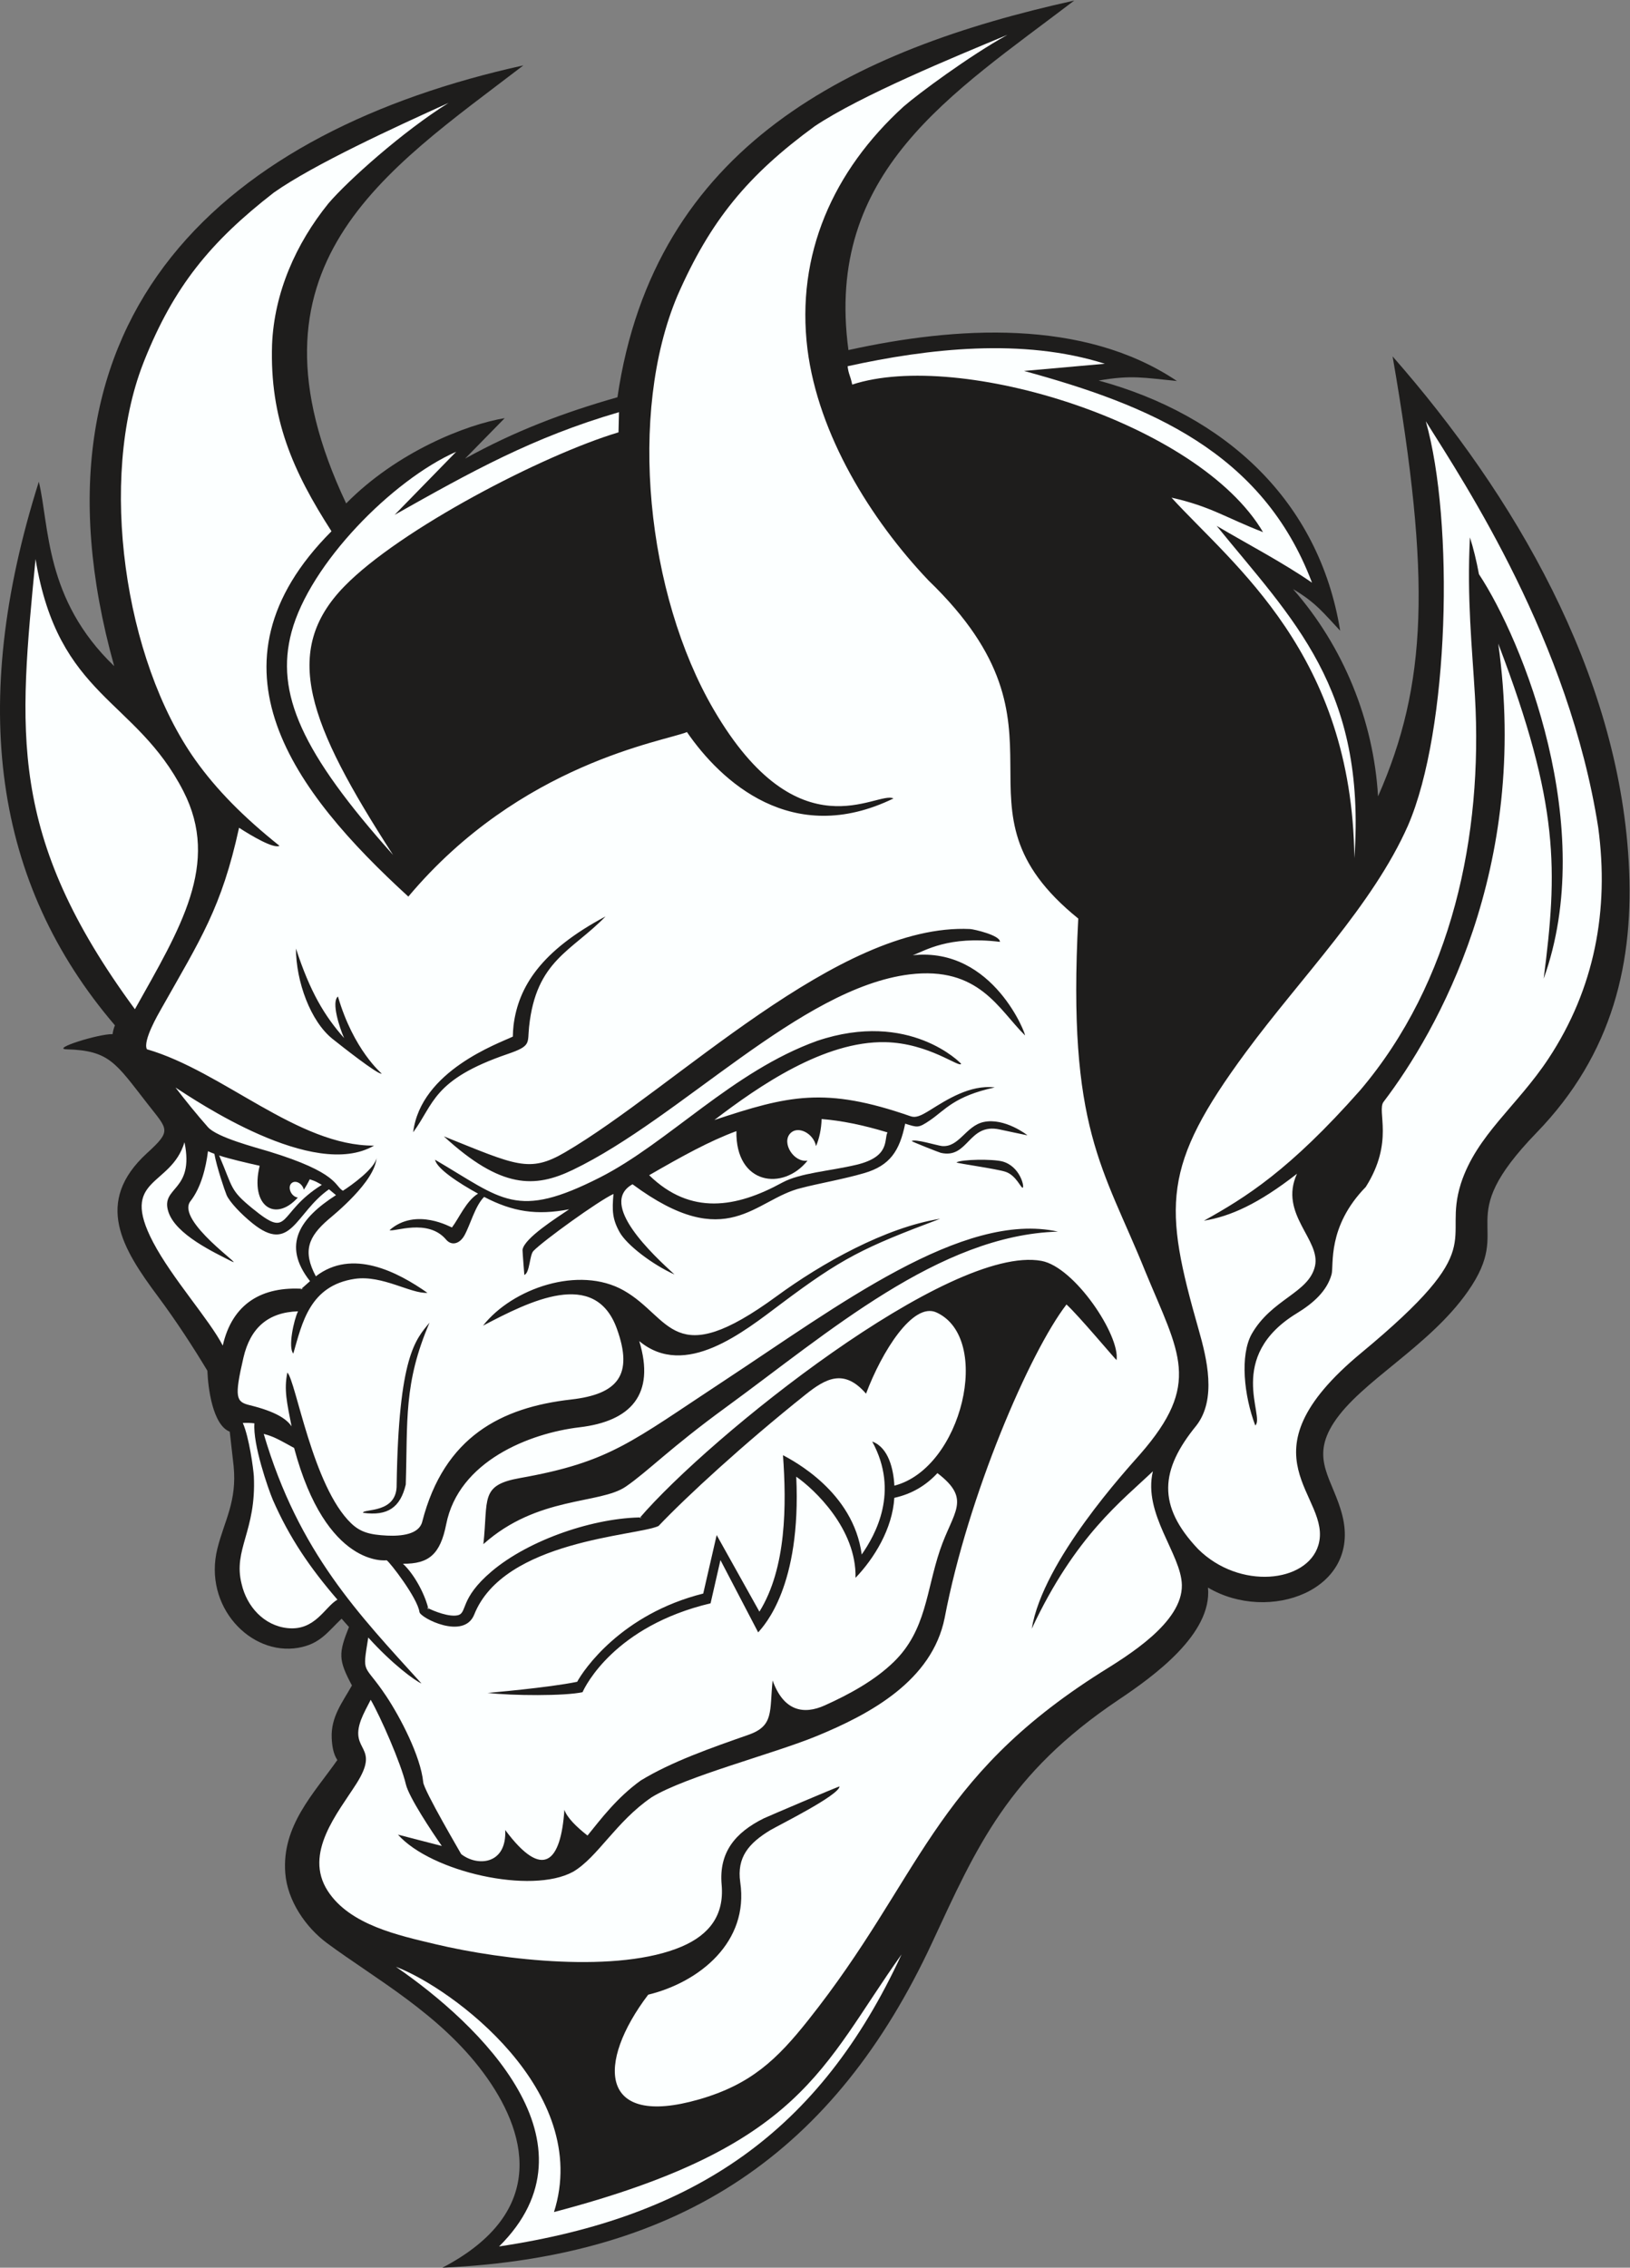
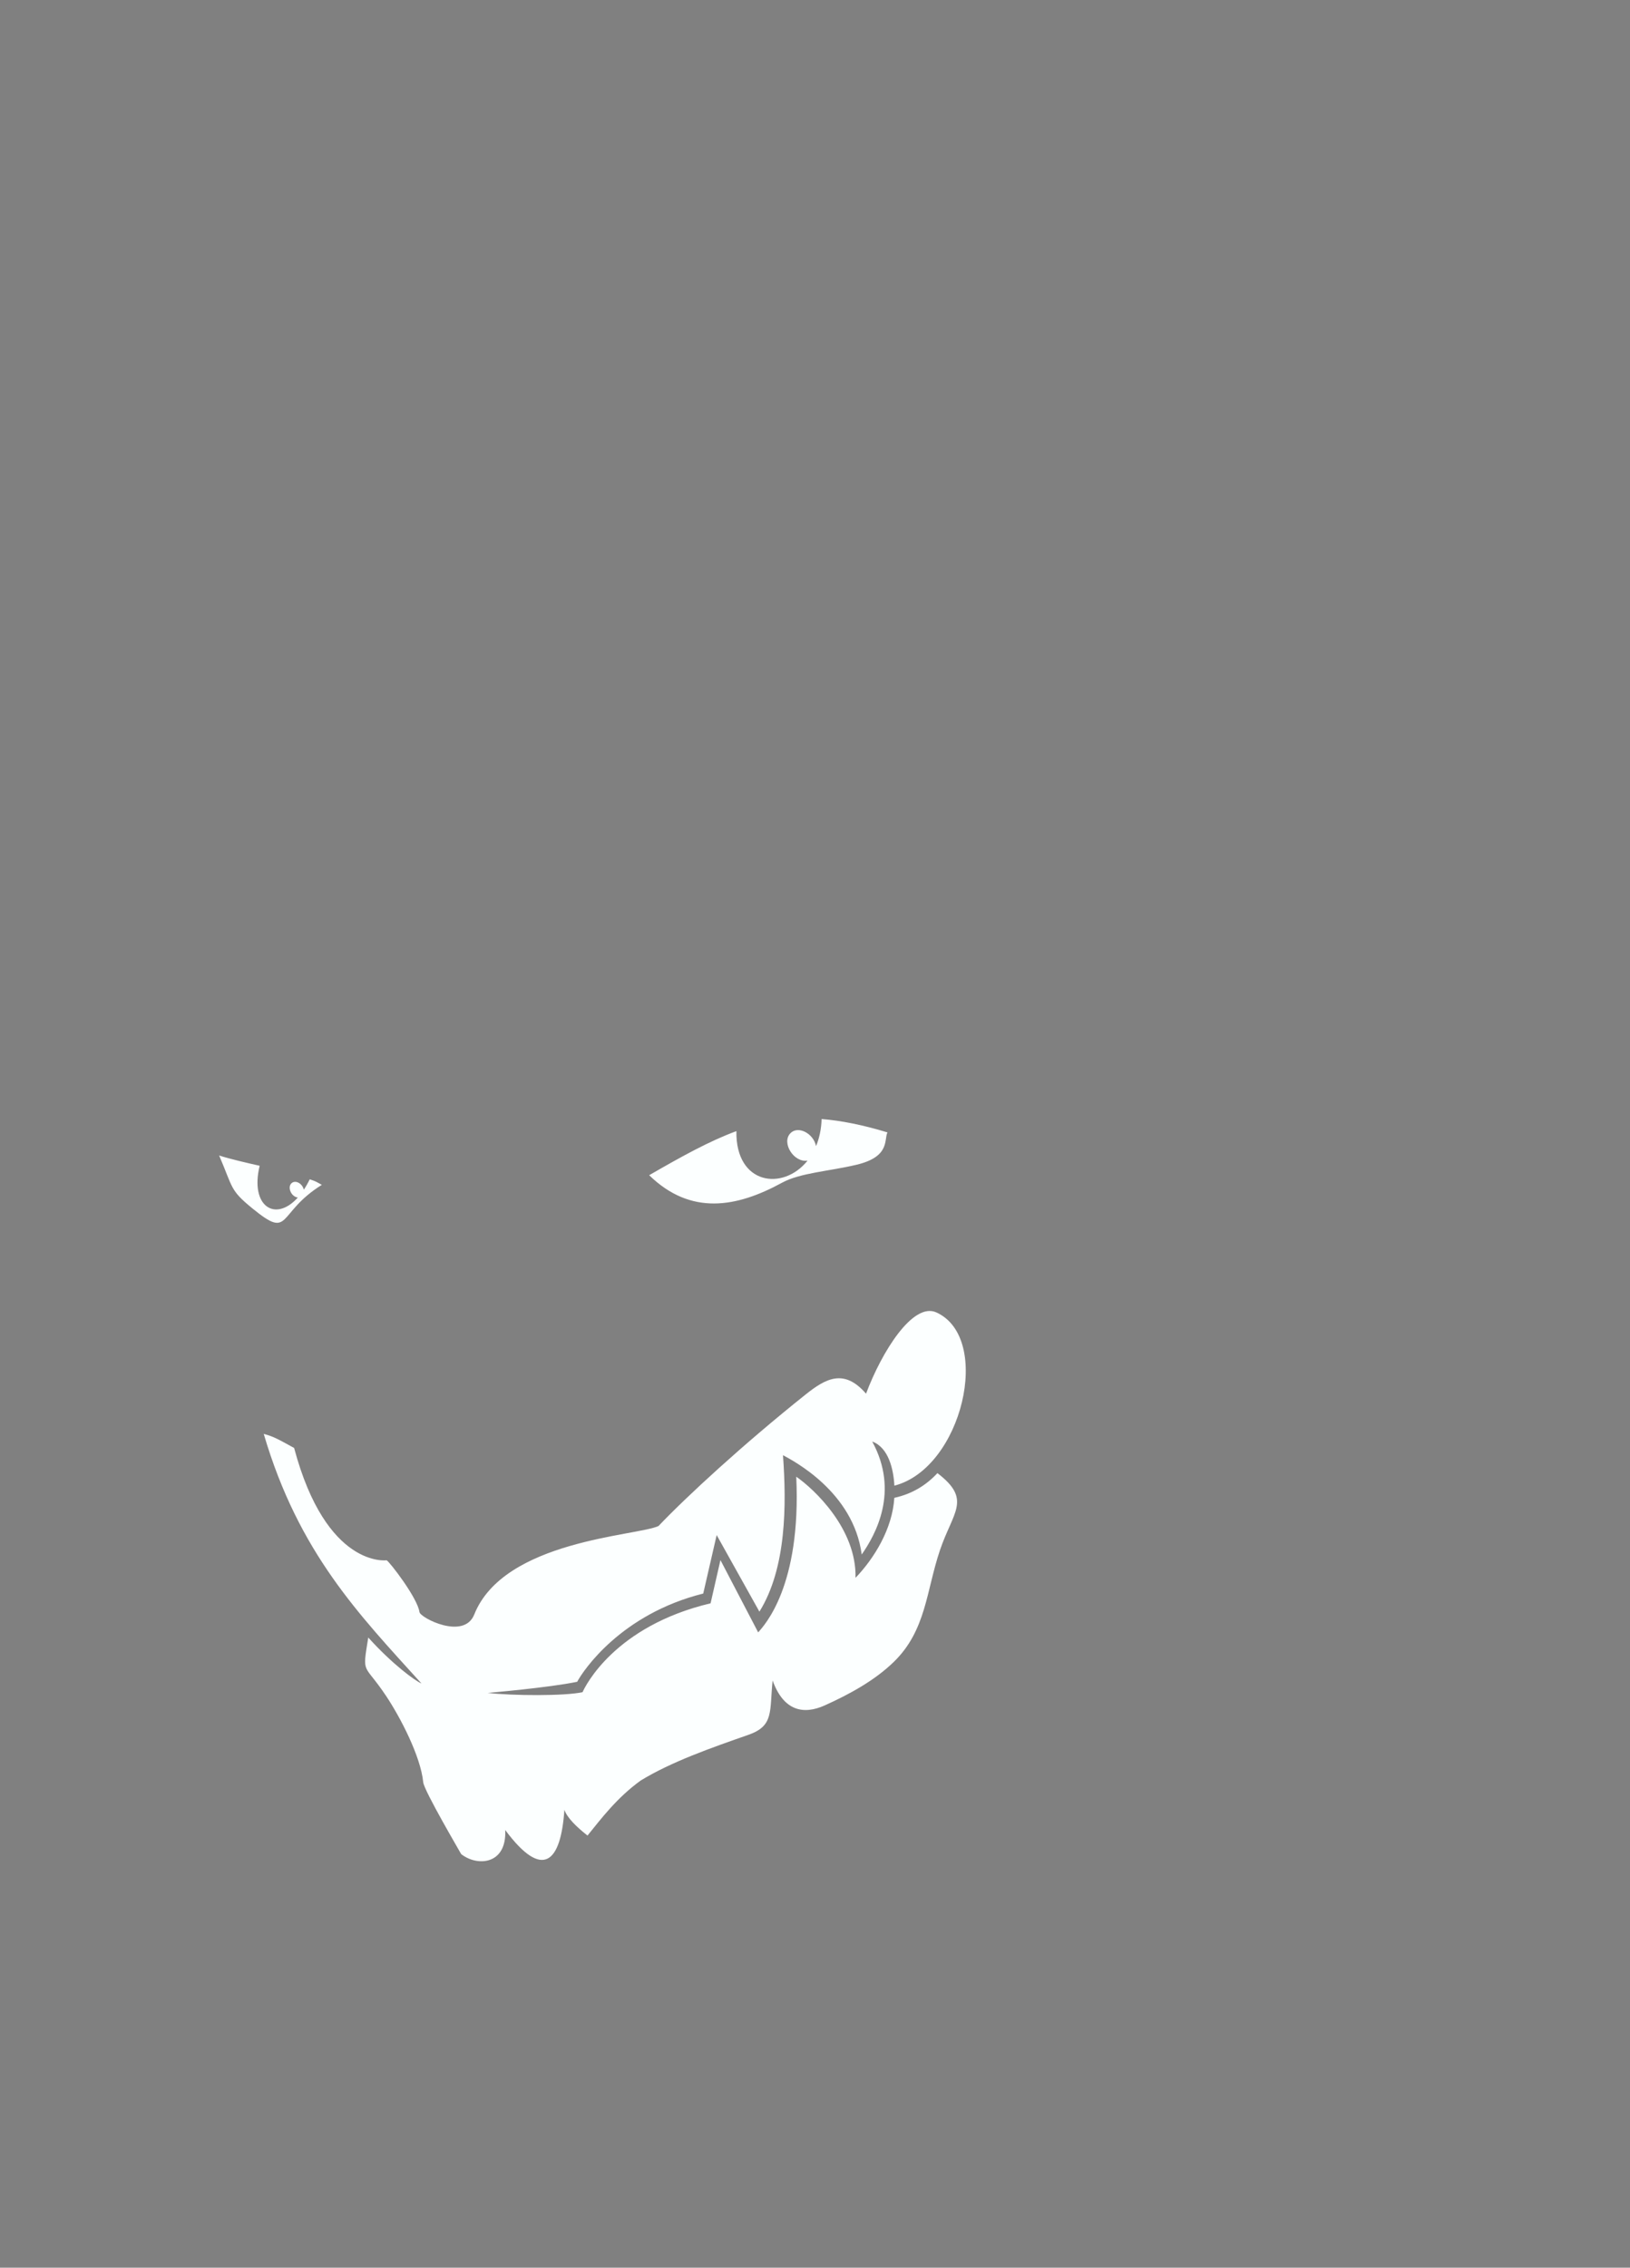
<svg xmlns="http://www.w3.org/2000/svg" viewBox="0 0 585.267 814.12" height="814.12" width="585.267" xml:space="preserve" id="svg2" version="1.1">
  <rect x="0" y="0" width="585.267" height="814.12" fill="#808080" stroke="none" />
  <defs id="defs6" />
  <g transform="matrix(1.333,0,0,-1.333,0,814.12)" id="g10">
    <g transform="scale(0.1)" id="g12">
-       <path id="path14" style="fill:#1e1d1c;fill-opacity:1;fill-rule:evenodd;stroke:none" d="m 920.105,1747.97 c -37.843,-35.94 -57.878,-68.22 -116.609,-78.4 -128.621,-22.28 -256.68,111.76 -217.906,267.34 18.68,74.98 53.199,126.68 43.668,222.56 l -10.418,92.13 c -45.996,18.01 -58.563,118.01 -60.207,164.06 -36.969,61.74 -84.18,134.36 -133.09,200.04 -95.621,128.38 -174.074,254.03 -29.203,386.41 66.918,61.14 55.906,62.26 1.664,131.71 -86.449,110.69 -102.582,144.36 -218.449,147.58 -43.891,1.21 86.832,41.88 123.66,40.88 1.183,8.1 3.094,15.47 6.32,23.72 C -16.797,3727.46 -85.059,4210.21 104.566,4809.96 133.48,4690.55 119.805,4493.64 307.563,4313.47 40.508,5270.49 618.43,5756.84 1409.74,5931.29 1037.61,5646.09 629.926,5391.78 932.414,4751.6 c 137.346,139.3 324.116,212.74 427.046,229.65 l -106.67,-108.94 c 132.9,73.73 264.67,123.78 410.39,165.26 99.43,679.01 632.05,936.06 1230.41,1068.35 -330.7,-252.11 -673.02,-460.19 -608.21,-941.29 287.44,63.35 632.8,86.03 884.83,-83.32 -88.93,8.53 -121.54,16.79 -210.74,1.23 339.41,-92.7 593.5,-322.37 650.48,-673.84 -44.74,47.39 -65.16,75.68 -126.96,112.14 135.39,-153.89 217.09,-354.07 228.92,-558.27 132.42,301.41 143.53,583.21 39.23,1184.97 328.17,-373.79 606.22,-849.89 635.92,-1359.36 15.75,-270.23 -42.06,-518.63 -247.96,-731.12 -234.51,-242.02 -57.17,-244.91 -185.29,-427.72 -105,-149.85 -287.9,-241.49 -360.86,-353.21 -65.43,-100.21 -1.76,-152.52 22.79,-250.11 50.83,-202.07 -198.57,-291.45 -361.92,-194.28 11.97,-124.71 -146.25,-238.77 -240.59,-302.01 C 2715.35,1329.98 2630.3,1132.7 2511.11,876.113 2249.88,313.75 1837.38,29.316 1191.6,0 c 291.68,152.5 224.54,371.035 110.54,524.824 -118.4,159.727 -292.12,253.692 -421.156,349.258 -57.832,42.832 -106.652,114.375 -112.531,188.168 -10.183,127.79 77.149,215.07 140.184,305.04 -11.172,16.83 -14.258,39.19 -15.141,59.21 -2.516,57.11 28.777,95.84 54.469,141.64 -36.828,68.93 -36.383,86.47 -7.985,157.41 -6.648,7.46 -13.277,14.92 -19.875,22.42 v 0" />
-       <path id="path16" style="fill:#fcffff;fill-opacity:1;fill-rule:evenodd;stroke:none" d="m 650.684,1841.97 c -23.258,93.03 40.031,141.98 33.07,289.75 -1.32,20.35 -12.527,104.51 -29.734,143.4 11.293,0.49 21.375,0.23 31.3,-1.08 -4.543,-56.52 36.7,-175.39 49.41,-205.56 44.973,-103.11 101.032,-184.48 174.157,-269.22 -34.18,-19.67 -59.938,-84.57 -134.524,-76.68 -63.3,6.7 -109.754,58.06 -123.679,119.39 z m 651.366,106.74 c 13.24,121.88 -9.92,158.75 98.42,177.99 243.84,43.32 299.12,97.15 550.66,262.52 304.26,200.06 642.58,457.97 898.54,401.19 -319.97,-9.26 -619.51,-272.77 -893.95,-472.91 -152.28,-111.04 -209.63,-172.21 -269.92,-213.75 -70.01,-48.24 -237.86,-24.49 -383.75,-155.04 z m 1156.58,1586.04 c 32.97,11.89 95.08,53.14 234.73,36.07 1.33,17.55 -69.77,33.94 -80.29,34.52 -355.52,17.01 -793.31,-427.47 -1091.22,-601.43 -96.5,-56.37 -132.21,-34.73 -326.34,43.1 154.79,-142.19 245.24,-139.41 347.24,-90.39 291.14,139.93 612.55,489.9 907.22,526.53 187.39,22.85 240.2,-94.88 310.74,-163.97 5.75,-5.63 -83.07,238.95 -302.08,215.57 z m 241.76,-555.47 c -26.03,7.13 -111.01,5.93 -124.1,-2.56 4.71,-3.07 107.92,-17.07 132.45,-25.24 28.74,-9.57 42.04,-45.87 46.27,-42.75 4.75,3.5 -8.1,57.79 -54.62,70.55 z m -163.57,41.66 c -14.74,1.91 -71.98,19.88 -81.12,13.36 1.72,-2.11 72.14,-29.98 78.18,-31.64 74.73,-17.62 74.07,81.13 158.53,62.93 8.65,-2.11 75.01,-15.84 75.01,-15.84 0.21,0.59 -61.4,48.08 -117.83,35.88 -48.07,-10.41 -66.2,-69.36 -112.77,-64.69 z m 1142.09,-110.16 c 77.22,122.09 28.99,204.34 47.9,229.16 143.97,189.02 394.16,627.32 308.9,1234.06 166.06,-435.46 159.73,-610.74 122.35,-902.32 146.88,407.41 -56.33,910.57 -174.31,1089.3 -6.88,36.7 -14.97,70.11 -24.34,99.13 -8.36,-166.13 5.97,-295.97 13.58,-428.1 21.54,-374.38 -61.54,-769.41 -309.21,-1060.9 -190.96,-216.01 -308.37,-288.59 -420.92,-351.34 70.68,11.5 146.23,44.92 250.73,126.46 -49.76,-108.59 65.22,-177.68 48.36,-249.28 -17.03,-72.34 -116.32,-87.46 -170.56,-182.65 -31.62,-57.56 -20.71,-165.16 9.78,-245.92 27.5,23.05 -81,184.47 112.05,302.15 42.76,26.05 80.97,59.02 93.51,104.72 6.74,24.57 -12.8,127.95 92.18,235.53 z m -2507.01,73.2 c 4.64,-24.02 63.89,-62.89 115.75,-91.28 -32.03,-19.65 -50.76,-65.45 -70.26,-91.1 -0.68,-0.9 -96.35,55.7 -168.08,-7.17 11.96,-5.8 103.21,32.62 152.31,-25.52 14.74,-17.45 36.56,-11.64 49.39,11.32 15.87,28.44 28.69,79.63 53.05,103.68 77.17,-40.3 141.46,-50.04 228.99,-33.44 -32.44,-22.11 -121.35,-77.77 -125.58,-109.16 -0.17,-4.77 4.89,-67.64 4.91,-67.68 14.99,5.98 13.8,53.52 24.41,64.61 26.28,27.46 175.34,135.06 215.67,153.6 -3.81,-44.09 -3.38,-67.07 16.42,-102.68 19.46,-35.02 88.83,-87.62 147.9,-114.2 -56.64,51.86 -207.03,190.7 -112.99,242.97 256.46,-189.79 328.73,-39.67 455.13,-9.92 41.48,11.09 114.06,23.79 169.31,40.04 68.99,20.25 95.09,59.74 109.97,133.07 33.46,-10.3 35,-12.53 67.2,9.31 40.1,27.35 64.81,64.75 174.06,88.28 -66.35,8.21 -131.02,-34.2 -172.73,-60.12 -27.73,-17.23 -40.13,-22.31 -54.35,-17.36 -230.18,80.07 -328.63,55.87 -528.2,-10.27 121.39,92.84 296.43,212.94 460.26,209.67 118.07,-2.36 201.13,-71.02 204.4,-58.06 0.11,0.44 -138.64,145.71 -388,61.47 -228.22,-82.24 -400.35,-274.04 -584.61,-367.65 -226.18,-114.89 -261.77,-59.24 -444.33,47.59 z m -103.46,-874.72 c 1.75,-78.99 -89.346,-64.36 -90.772,-76.08 66.942,-9.64 100.932,14.96 115.312,76.08 5.34,172.05 -6.23,272.6 64.01,435.95 -37.68,-45.52 -83.3,-90.35 -88.55,-435.95 z M 797.133,3552.98 c 0.351,-90.05 39.644,-196.56 98.609,-243.55 21.238,-16.93 122.918,-97.38 132.408,-93.61 -0.12,0.93 -75.572,62.79 -117.837,207.77 -18.278,-14.39 3.882,-83.39 16.562,-111.87 -52.625,59.49 -91.449,123.75 -129.742,241.26 z m 586.197,-206.56 c -1.13,-10.4 -1.76,-20.33 -1.96,-30.79 -38.24,-18.39 -248.04,-92.08 -268.5,-257.68 56.37,75.71 51.93,141.58 254.66,210.84 64.38,21.99 52.9,28.81 57.58,72.92 18.82,179.7 115.1,203.56 205.93,297.53 -174.03,-92.68 -234.68,-189.71 -247.71,-292.82 z m 2457.23,1626.49 c 106.99,-170.65 385.8,-591.95 464.38,-1093.82 30.17,-222.87 -9.86,-434.63 -133.71,-622.43 -84.41,-127.99 -193.64,-206.16 -236.07,-336.6 -51.57,-162.97 83.47,-164.75 -268.57,-456.37 -338.81,-280.66 -75.02,-384.24 -115.55,-518.16 -30.6,-101.12 -212.47,-120.57 -323.89,-10.06 -111.06,117.23 -102.11,213.34 -4.57,332.66 55.06,71.13 28.24,180.68 6.17,258.14 -94.9,333.01 -100.07,439.45 127.45,747.76 148.76,201.6 341.62,395.78 436.33,609.9 111.88,258.41 124.72,819.17 48.03,1088.98 z M 1099.9,3692.69 c 302.56,360.24 689.32,417.85 750.44,443.15 90.98,-132.39 283.39,-311.58 556.26,-178.87 -43.19,22.6 -254.38,-154.94 -484.4,239.74 -180.57,309.83 -231.42,796.84 -97.47,1114.31 89.14,203.59 190.05,325.05 369.86,456.54 124.85,83.23 372.11,184.92 518.92,245.99 -102.85,-56.91 -239.92,-158.53 -279.43,-192.97 -190.16,-173.22 -290.53,-398.61 -259.12,-653.38 28.99,-230.36 170.32,-459.36 326.23,-623.24 424.23,-409.05 28.83,-607.96 403.26,-910.42 -30.05,-567.91 67.41,-669.81 180.67,-950.71 91.59,-221.85 152.79,-301.07 -14.31,-492.24 -35.84,-41.02 -261.47,-285.86 -291.69,-469.65 117.68,251.27 243.27,344.53 326.26,423.94 -27.15,-115.09 76.43,-222.73 78.09,-306.13 2.02,-101.04 -145.06,-189.96 -217.72,-235.33 C 2509,1314.61 2481.79,1050.16 2177.16,666.934 2092.32,560.02 2021.98,493.242 1882.55,453.184 c -269.97,-77.579 -275.86,98.476 -136.6,282.089 139.17,34.043 271.55,142.286 248.03,302.577 -9.98,68.07 23.82,105.96 80.98,140.59 24.09,14.1 183.82,93.18 186.5,117.65 -2.91,0.47 -193.84,-81.05 -204.26,-85.97 -76.74,-38.17 -121.16,-91.45 -113.35,-178.75 7.26,-81.116 -32.4,-134.3 -107.44,-166.409 -169.94,-72.734 -480.76,-37.207 -663.59,6.387 -99.53,23.73 -230.629,51.699 -289.929,143.302 -65.957,101.87 27.824,211.07 77.226,289.1 65.673,103.69 -19.496,84.86 12.168,171.41 7.461,19.39 17.281,36.64 26.262,54.39 26.393,-45.72 81.283,-170.45 94.663,-227.46 8.2,-34.9 69.76,-127.5 96.93,-166.25 -14.82,3.57 -118.09,30.61 -118.19,30.57 89.25,-100.45 359.42,-161.9 471.96,-99.91 66.21,38.93 115.06,134.75 211.47,200.59 91.18,55.86 327.56,116.78 443.37,164.3 145.64,59.72 312.07,149.84 345.86,318.94 62.91,330.65 229.66,716.27 328.07,843.83 30.2,-26.82 131.87,-148.16 134.9,-149.77 9.71,66.61 -113.01,250.86 -202.33,267.21 -247.33,45.24 -893.3,-472.19 -1082.55,-692.71 2.29,1.25 7.91,2.16 10.35,1.87 -130.35,0.2 -306.85,-59.22 -408.63,-145.29 -88.14,-74.53 -64.44,-112.38 -91.81,-118.38 -22.24,-4.88 -62.2,9.94 -82.6,20.76 -0.04,0.04 -0.47,0.28 -0.47,0.26 -0.04,0 4.7,-2.76 5.51,-8.81 -8.42,41.23 -38.32,97.61 -69.65,126.64 69.67,-0.74 100.53,25.33 116.5,106.31 33.45,169.66 223.62,245.19 359.31,261.21 137.76,16.27 204.59,88.26 160.69,232.11 123.56,-103.09 281.29,24.92 381.97,100.43 163.4,122.5 220.13,150.84 428.68,229.04 -147.28,-23.26 -318.31,-119.14 -440.76,-208.77 -281.14,-205.82 -282.76,-57.23 -411.87,15.76 -119.92,67.77 -299.69,5.98 -378.83,-94.88 125.41,65.86 301.36,155.21 360.47,-8.03 45.48,-125.62 1.98,-176.68 -123.42,-190.88 -186.78,-21.13 -341.89,-99.41 -400.86,-329.37 -8.73,-34.07 -56.46,-38.91 -94.29,-37.17 -47.615,2.21 -72.607,9.67 -97.021,33.05 -103.797,99.31 -148.914,383.14 -171.922,406.15 -9.606,-46.86 -1.012,-81.35 11.336,-144.94 -13.055,19.55 -42.434,39.84 -112.809,57.01 -36.961,9.02 -41.719,20.58 -16.844,127.99 18.481,79.74 65.926,122.22 147.043,124.82 -11.457,-23.36 -27.414,-97.64 -12.675,-113.81 23.746,82.07 43.882,183.17 165.84,201.29 74.042,10.69 151.172,-40.76 195.432,-37.73 -80.71,56.66 -202.679,120.08 -300.6,44.53 -35.942,67.42 -20.625,106.4 34.218,153.46 12.297,10.54 126.312,102.05 129.222,166.36 -2.26,-27.99 -68.819,-75.8 -90.476,-89.37 -22.796,12.6 -10.964,48.3 -199.746,105.9 -36.5,11.13 -138.707,37.46 -163.808,65.29 -31.039,35.16 -59.582,70.6 -87.446,106.78 53.266,-34.25 371.762,-251.43 534.856,-156.43 -205.074,-1.58 -407.164,200.13 -611.883,259.5 -11.59,22.59 30.598,94.65 38.551,108.76 106.047,188.05 162.594,271.99 209.68,487.81 33.66,-21.94 93.562,-57.21 108.929,-48.66 -97.097,77.56 -169.953,151.41 -226.617,231.07 -192.797,271.02 -260.742,758.28 -141.121,1066.56 0.547,1.42 3.676,9.14 3.715,9.62 79.324,198.19 177.219,318.98 348.926,452.18 107.203,75.48 324.37,175.31 470.43,241.38 C 1085.77,5754.02 936.992,5621.05 884.492,5559.39 796.977,5451.02 738.637,5319.25 732.836,5179.47 726.41,4979.91 788.766,4838.32 892.883,4676.61 532.629,4315.45 791.91,3974.38 1099.9,3692.69 Z M 95.723,4601.82 C 157.141,4228.01 365.59,4227.38 494.047,3976.41 594.094,3780.98 485.438,3607.33 363.398,3389.36 17.887,3858.96 51.426,4138.68 95.723,4601.82 Z M 496.91,3031.15 c 27.813,-134.39 -65.672,-118.47 -43.336,-187.44 19.903,-61.44 123.196,-109.2 170.239,-133.3 40.484,-20.74 -151.688,109.43 -110.786,161.97 28.422,36.49 41.621,89.71 47.188,134.57 5.621,-2.56 11.367,-4.88 17.23,-7.03 6.067,-34.84 27.914,-99.08 33.028,-111.38 8.457,-18.83 38.687,-50.67 69.035,-75.24 104.832,-84.86 115.301,26.99 206.629,91.08 l 18.89,-15.71 C 809.902,2827.7 757.211,2755.96 835.055,2656.99 l -25.59,-22.73 c 2.957,1.54 6.105,1.95 9.414,1.89 -112.871,8.01 -193.152,-39.31 -218.844,-152.67 -35.523,69.12 -136.562,181.19 -187.492,278.16 -92.453,176 47.965,147.79 84.367,269.51 v 0" />
-       <path id="path18" style="fill:#fcffff;fill-opacity:1;fill-rule:evenodd;stroke:none" d="m 1667.32,4997.35 c -232.46,-67.74 -398.16,-160.41 -604.34,-276.53 l 165.93,170.02 c -172.56,-76.41 -394.328,-301.97 -443.539,-485.18 -44.449,-165.45 27.356,-325.26 273.309,-600.68 -229.149,355.07 -301.867,548.31 -130.813,723.6 149.423,153.13 533.843,353.31 738.133,414.48 l 1.32,54.29 z M 1066.44,810.41 C 1293.64,654.375 1624.13,334.57 1344.39,57.266 1872.59,136.504 2208.18,366.719 2428.4,843.711 2213.18,541.66 2163.43,326.23 1492.25,149.902 1595.19,475.059 1217.64,753.262 1066.44,810.41 Z m 1909.6,4317.33 c -220.65,70.19 -476,41.15 -692.93,-6.67 2.87,-23.14 6.88,-23 12.44,-49.42 288.43,94.67 933.2,-102.88 1106.53,-397.33 -100.97,38.98 -140.82,69.27 -246.47,92.81 166.25,-182.13 486.53,-421.69 492.5,-970.95 32.98,458.59 -167.38,643.94 -370.94,894.97 82.37,-48.62 179.37,-99.34 256.87,-153.03 -133.33,352.78 -439.52,478.47 -775.71,570.28 l 217.71,19.34 v 0" />
-       <path id="path20" style="fill:#fcffff;fill-opacity:1;fill-rule:nonzero;stroke:none" d="m 679.57,2853.2 c -60.664,49.57 -51.511,54.14 -89.289,142.25 27.157,-8.97 76.114,-20.29 109.16,-27.7 -26.566,-109.43 42.254,-152.91 102.789,-85.52 -18.777,2.24 -29.601,30.06 -15.453,39.76 11.094,7.62 28.207,-3.18 31.606,-18.69 5.508,8.3 10.859,17.64 15.965,28.05 18.269,-6.17 17.836,-7.01 32.543,-14.98 -123.332,-76.82 -81.754,-149.42 -187.321,-63.17 z m 1449.47,202.19 c 20.49,21.17 62.09,-0.11 69.09,-34.67 8.67,20.84 14.13,45.19 15,72.89 53,-4.19 110.95,-15.82 177.38,-35.99 -9.83,-19.32 8.18,-65.33 -83.57,-87.17 -73.25,-17.42 -151.69,-21.7 -200.41,-48.32 -122.7,-67.07 -246.02,-88.83 -357.92,20.21 88.8,51.2 162.61,92.11 234.98,118.72 -2.53,-144.42 125.73,-162 191.63,-79.44 -37.02,-6.01 -70.98,48.17 -46.18,73.77 v 0" />
+       <path id="path20" style="fill:#fcffff;fill-opacity:1;fill-rule:nonzero;stroke:none" d="m 679.57,2853.2 c -60.664,49.57 -51.511,54.14 -89.289,142.25 27.157,-8.97 76.114,-20.29 109.16,-27.7 -26.566,-109.43 42.254,-152.91 102.789,-85.52 -18.777,2.24 -29.601,30.06 -15.453,39.76 11.094,7.62 28.207,-3.18 31.606,-18.69 5.508,8.3 10.859,17.64 15.965,28.05 18.269,-6.17 17.836,-7.01 32.543,-14.98 -123.332,-76.82 -81.754,-149.42 -187.321,-63.17 z m 1449.47,202.19 c 20.49,21.17 62.09,-0.11 69.09,-34.67 8.67,20.84 14.13,45.19 15,72.89 53,-4.19 110.95,-15.82 177.38,-35.99 -9.83,-19.32 8.18,-65.33 -83.57,-87.17 -73.25,-17.42 -151.69,-21.7 -200.41,-48.32 -122.7,-67.07 -246.02,-88.83 -357.92,20.21 88.8,51.2 162.61,92.11 234.98,118.72 -2.53,-144.42 125.73,-162 191.63,-79.44 -37.02,-6.01 -70.98,48.17 -46.18,73.77 " />
      <path id="path22" style="fill:#fcffff;fill-opacity:1;fill-rule:nonzero;stroke:none" d="m 1040.27,1539.47 c -61.122,91.88 -64.973,54.05 -48.332,157.76 65.632,-72.62 126.232,-116.59 143.372,-123.79 -168.083,185.7 -330.537,351.72 -424.919,672.15 28.449,-7.29 42.839,-16.7 81.843,-37.82 86.829,-325.23 249.216,-302.5 249.216,-302.5 7.71,-3.81 83.2,-101.25 88.41,-139.43 2.13,-15.61 119.84,-76.15 147.52,-6.76 80,200.59 438.16,211.35 496.36,238.44 75.99,79.84 228.95,220.74 396.54,354.41 54.16,43.21 103.49,70.3 162.47,2 42.43,113.04 126.4,247.69 189.63,218.8 151.72,-69.27 69.25,-419.49 -113.28,-466.52 -2.25,43.48 -15.42,102.81 -59.7,118.85 73.85,-135.12 8.74,-251.02 -28.29,-304.32 -22.36,169.34 -185.5,253.05 -212.05,267.58 9.66,-132.89 9.55,-304.02 -63.5,-421.43 l -115.13,206.24 -36.2,-157.49 c -221.54,-55.48 -322.92,-206.68 -339.54,-237.63 -77.58,-16.1 -240.92,-29.92 -241.23,-29.94 66.97,-7.78 208.24,-8.6 255.72,1.95 7.16,16.31 86.52,178.05 344.84,239.32 l 26.59,116.44 101.65,-194.74 c 16.65,19.21 116.35,124.39 102.52,419.35 48.6,-33.71 162.67,-140.64 159.67,-272.38 49.89,51.91 99.38,131.66 104.5,215.45 48.23,10.49 86.17,34.25 116.13,66.52 93.31,-71.41 42.05,-103.22 6.73,-207.75 -37.02,-109.57 -36.9,-215.34 -123.91,-300.32 -51.71,-50.48 -120.32,-87.77 -186.32,-117.5 -56.22,-25.31 -110.45,-16.28 -140.47,67.13 -8.5,-83.2 4.17,-122.09 -64.84,-146.25 -102.12,-35.74 -207.2,-72.46 -290.36,-123.12 -64.66,-46.68 -107.12,-103.63 -143.39,-148.3 -28.92,22.65 -55.11,47.95 -62.27,69.43 -9.43,-140.68 -57.47,-191.44 -159.38,-54.51 4.55,-93.79 -75.57,-98.97 -118.64,-64.83 0.5,-0.13 -100.98,172 -102.25,193.81 -7.07,69.98 -61.76,174.67 -99.71,231.7 v 0" />
      <path id="path24" style="fill:#fcffff;fill-opacity:1;fill-rule:nonzero;stroke:none" d="m 527.973,3026.15 v 0 0" />
    </g>
  </g>
</svg>